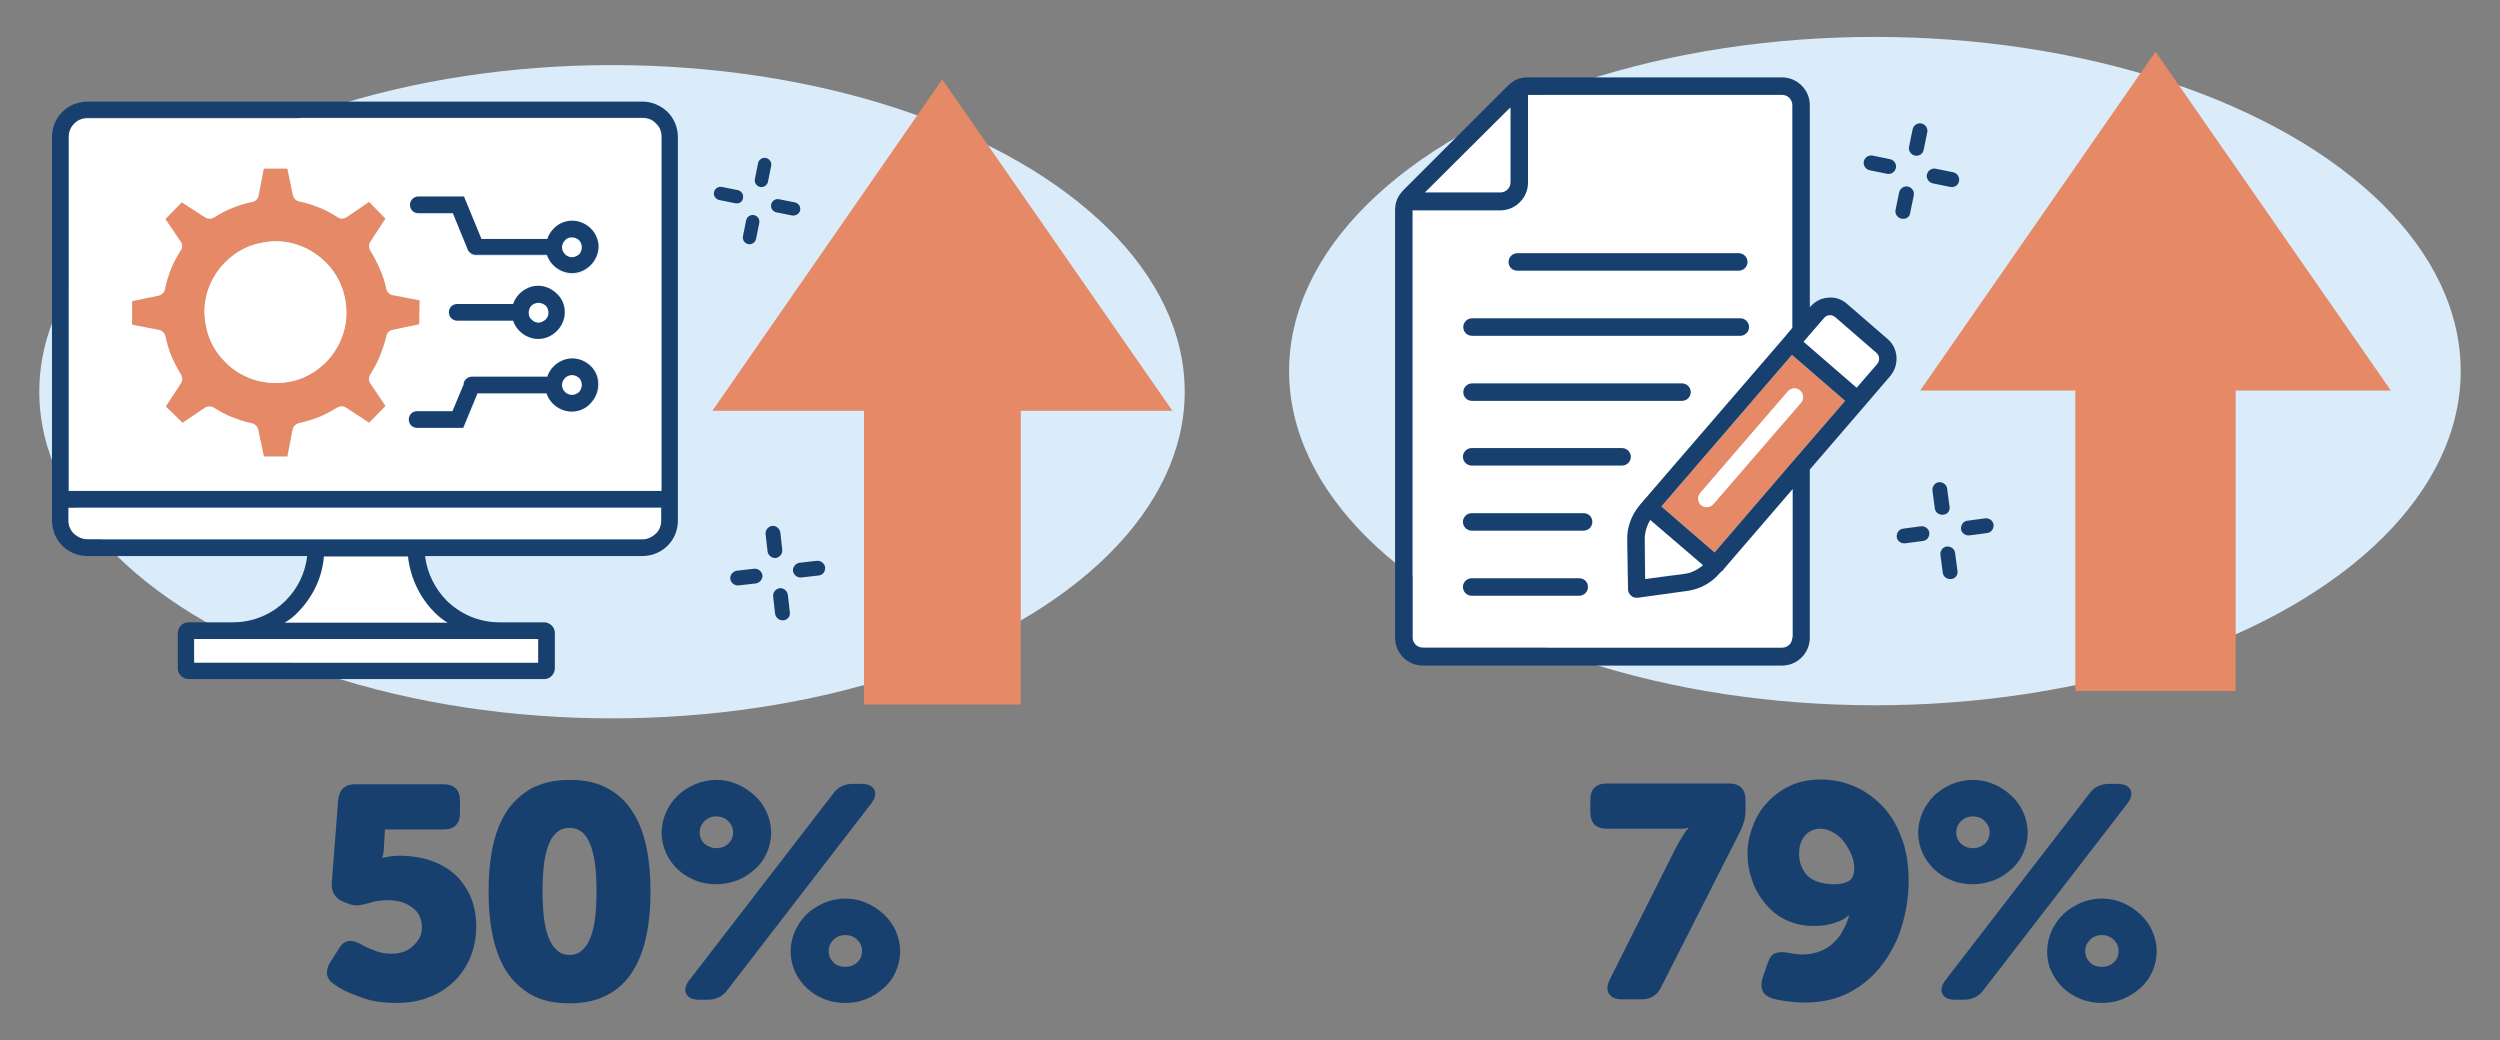
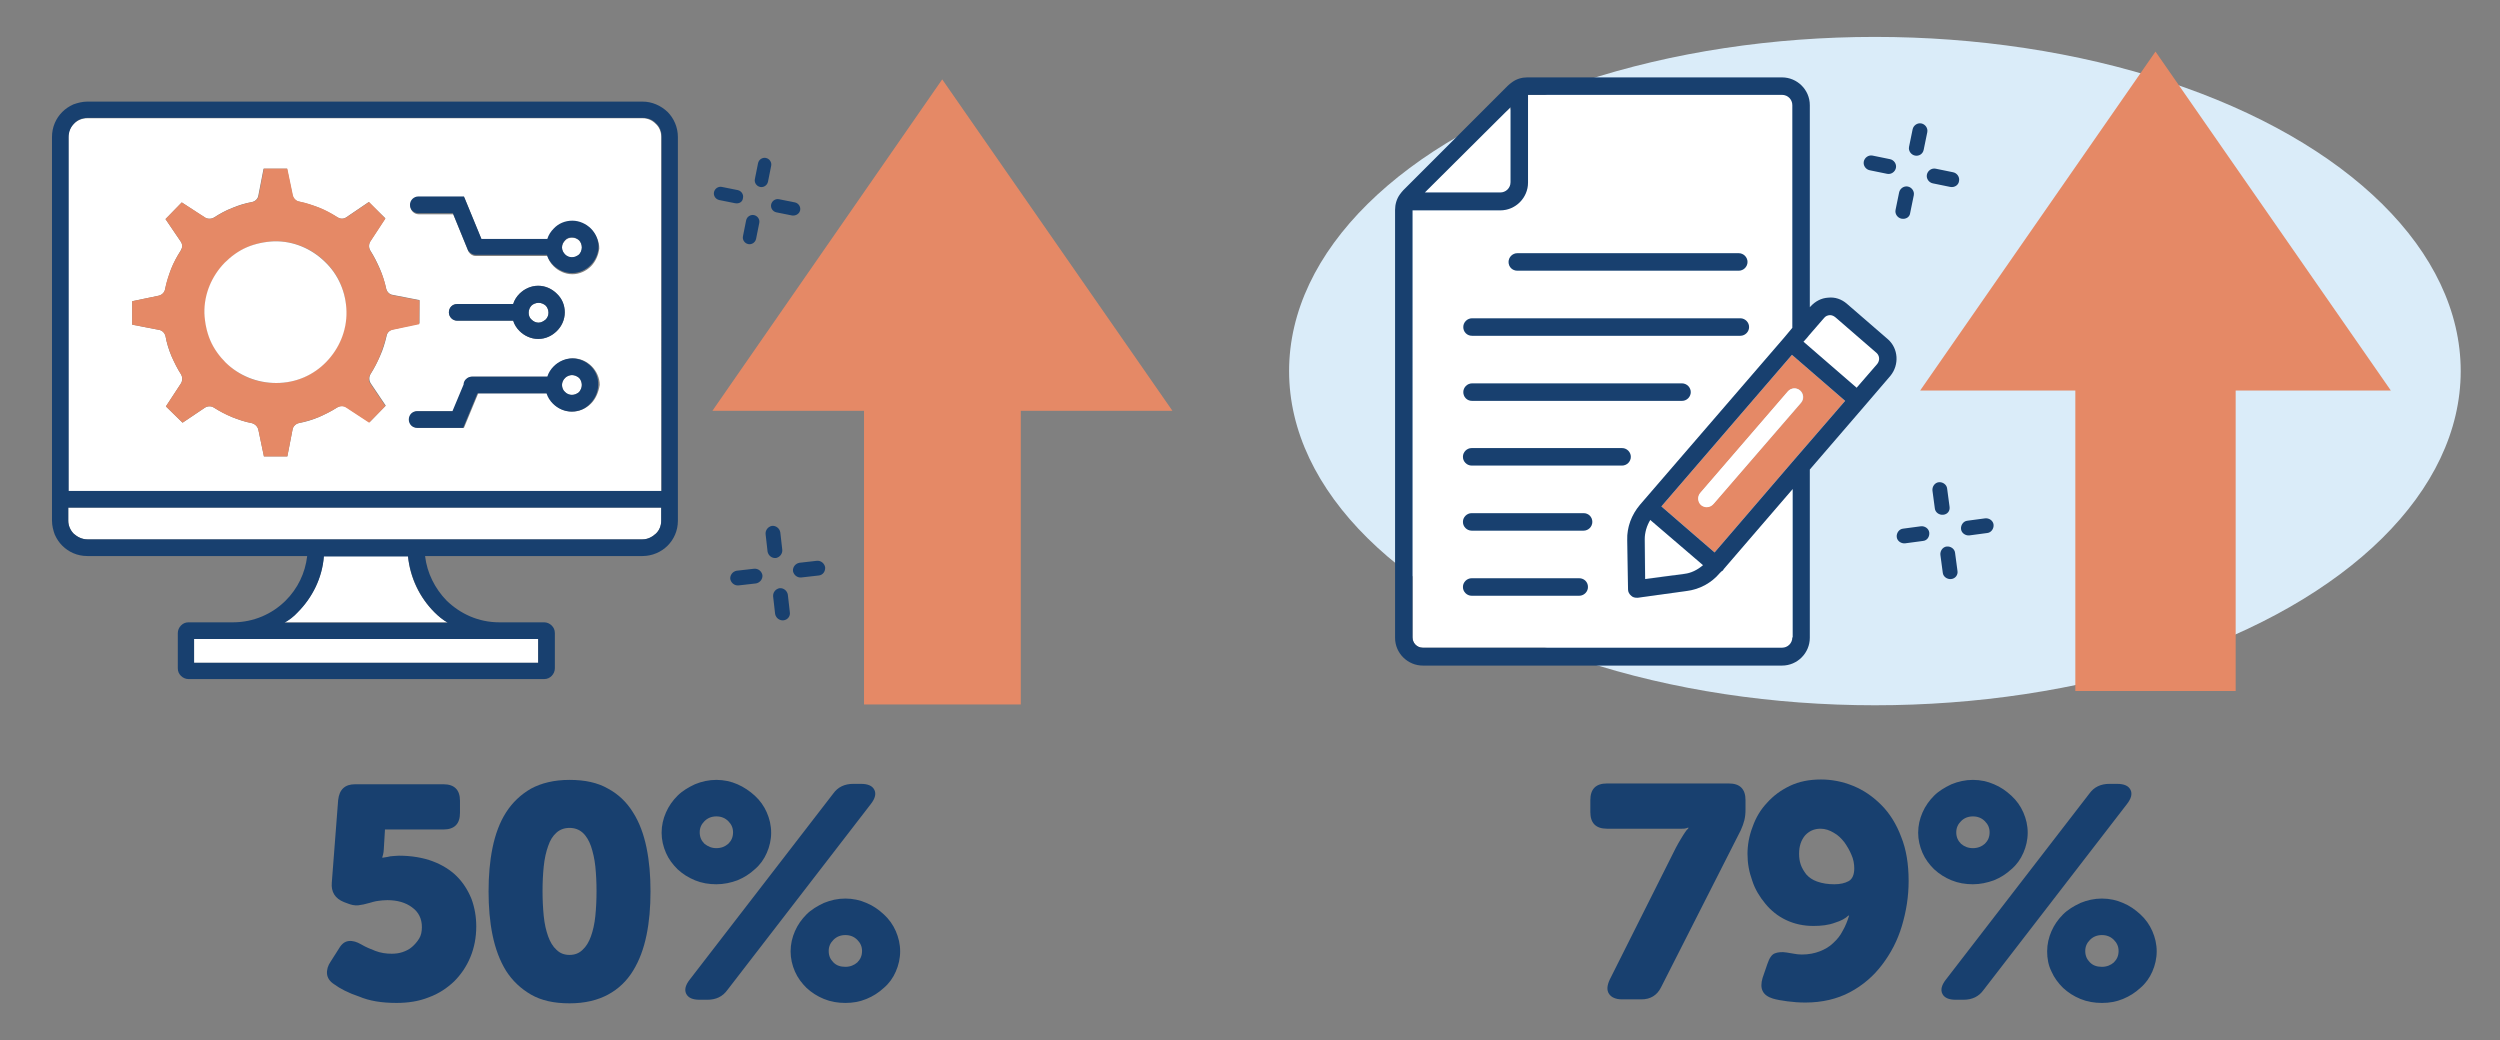
<svg xmlns="http://www.w3.org/2000/svg" version="1.1" baseProfile="tiny" id="Layer_1" x="0px" y="0px" viewBox="0 0 629.9 262.1" overflow="visible" xml:space="preserve">
  <rect x="0" y="0" width="629.9" height="262.1" fill="#808080" stroke="none" />
-   <ellipse fill="#DAECF9" cx="154.2" cy="98.7" rx="144.3" ry="82.3" />
  <g>
    <path fill="#18406F" d="M197.4,156.3c-1,0.1-1.9-0.6-2.1-1.6l-0.5-4.4c-0.1-1,0.6-1.9,1.6-2.1c1-0.1,1.9,0.6,2.1,1.6l0.5,4.4   C199.2,155.3,198.4,156.2,197.4,156.3z" />
    <path fill="#18406F" d="M195.5,140.6c-1,0.1-1.9-0.6-2.1-1.6l-0.5-4.4c-0.1-1,0.6-1.9,1.6-2.1c1-0.1,1.9,0.6,2.1,1.6l0.5,4.4   C197.2,139.5,196.5,140.4,195.5,140.6z" />
    <path fill="#18406F" d="M190.5,147l-4.4,0.5c-1,0.1-1.9-0.6-2.1-1.6c-0.1-1,0.6-1.9,1.6-2.1l4.4-0.5c1-0.1,1.9,0.6,2.1,1.6   C192.2,145.9,191.5,146.8,190.5,147z" />
    <path fill="#18406F" d="M206.3,145l-4.4,0.5c-1,0.1-1.9-0.6-2.1-1.6c-0.1-1,0.6-1.9,1.6-2.1l4.4-0.5c1-0.1,1.9,0.6,2.1,1.6   C208,144,207.3,144.9,206.3,145z" />
  </g>
  <g>
    <path fill="#18406F" d="M188.5,61.5c-0.9-0.2-1.5-1.1-1.3-2l0.8-4c0.2-0.9,1.1-1.5,2-1.3s1.5,1.1,1.3,2l-0.8,4   C190.3,61.1,189.4,61.7,188.5,61.5z" />
    <path fill="#18406F" d="M191.5,47.1c-0.9-0.2-1.5-1.1-1.3-2l0.8-4c0.2-0.9,1.1-1.5,2-1.3s1.5,1.1,1.3,2l-0.8,4   C193.3,46.7,192.4,47.3,191.5,47.1z" />
-     <path fill="#18406F" d="M185.2,51.2l-4-0.8c-0.9-0.2-1.5-1.1-1.3-2c0.2-0.9,1.1-1.5,2-1.3l4,0.8c0.9,0.2,1.5,1.1,1.3,2   C187.1,50.9,186.2,51.4,185.2,51.2z" />
+     <path fill="#18406F" d="M185.2,51.2l-4-0.8c-0.9-0.2-1.5-1.1-1.3-2c0.2-0.9,1.1-1.5,2-1.3l4,0.8c0.9,0.2,1.5,1.1,1.3,2   C187.1,50.9,186.2,51.4,185.2,51.2" />
    <path fill="#18406F" d="M199.6,54.3l-4-0.8c-0.9-0.2-1.5-1.1-1.3-2c0.2-0.9,1.1-1.5,2-1.3l4,0.8c0.9,0.2,1.5,1.1,1.3,2   C201.4,53.9,200.5,54.4,199.6,54.3z" />
  </g>
  <g>
    <polygon fill="#E58966" points="179.5,103.5 217.7,103.5 217.7,177.5 257.2,177.5 257.2,103.5 295.4,103.5 237.4,20  " />
    <g>
      <g id="XMLID_00000149342181096899807640000000330599617978649745_">
        <g>
          <path fill="#FFFFFF" d="M166.6,127.9v3.3c0,1.3-0.5,2.5-1.4,3.3c-0.9,0.8-2,1.4-3.3,1.4H107H77.6H22c-1.3,0-2.5-0.6-3.4-1.4      c-0.9-0.9-1.4-2.1-1.4-3.3v-3.3H166.6z" />
          <path fill="#FFFFFF" d="M145.9,60.6c0.4,0.4,0.7,1.1,0.7,1.8c0,0.7-0.3,1.3-0.7,1.8c-0.5,0.4-1.1,0.7-1.8,0.7      c-0.7,0-1.3-0.3-1.7-0.7c-0.5-0.5-0.8-1.1-0.8-1.8c0-0.7,0.3-1.3,0.8-1.8c0.4-0.5,1.1-0.7,1.7-0.7      C144.8,59.9,145.4,60.1,145.9,60.6z" />
          <path fill="#FFFFFF" d="M145.9,95.2c0.4,0.4,0.7,1.1,0.7,1.8c0,0.7-0.3,1.3-0.7,1.8c-0.5,0.4-1.1,0.7-1.8,0.7      c-0.7,0-1.3-0.3-1.7-0.7c-0.5-0.4-0.8-1.1-0.8-1.8c0-0.7,0.3-1.3,0.8-1.8c0.4-0.4,1.1-0.7,1.7-0.7      C144.8,94.5,145.4,94.8,145.9,95.2z" />
          <path fill="#FFFFFF" d="M137.5,77c0.4,0.4,0.7,1.1,0.7,1.8c0,0.7-0.3,1.3-0.7,1.7c-0.5,0.4-1.1,0.8-1.8,0.8      c-0.7,0-1.3-0.3-1.8-0.8c-0.5-0.4-0.7-1.1-0.7-1.7c0-0.7,0.3-1.3,0.7-1.8c0.4-0.4,1.1-0.7,1.8-0.7C136.4,76.3,137,76.5,137.5,77      z" />
          <polygon fill="#FFFFFF" points="135.6,161 135.6,167 48.9,167 48.9,161 58.8,161 125.7,161     " />
          <path fill="#FFFFFF" d="M112.8,156.8H71.7c1.2-0.7,2.3-1.5,3.3-2.6c3.7-3.7,6.2-8.7,6.6-14.1h21.2c0.5,5.5,2.9,10.4,6.6,14.1      C110.5,155.3,111.6,156.2,112.8,156.8z" />
          <path fill="#FFFFFF" d="M165.2,31.2c-0.9-0.9-2-1.4-3.3-1.4H22c-1.3,0-2.5,0.5-3.4,1.4c-0.9,0.9-1.4,2-1.4,3.4v89.2h149.4V34.5      C166.6,33.2,166.1,32,165.2,31.2z M84.9,102.7c-1.4,0.9-3,1.7-4.6,2.4c-1.6,0.7-3.3,1.2-5,1.5c-0.9,0.2-1.5,0.9-1.6,1.7      l-1.3,6.7l-5.9,0l-1.4-6.7c-0.2-0.9-0.9-1.5-1.7-1.7c-1.7-0.3-3.4-0.9-4.9-1.5c-1.6-0.7-3.2-1.5-4.6-2.4      c-0.8-0.5-1.7-0.4-2.4,0.1l-5.5,3.7l-4.2-4.1l3.8-5.8c0.4-0.7,0.4-1.7,0-2.3c-0.9-1.4-1.7-3-2.4-4.6c-0.7-1.6-1.2-3.3-1.5-5      c-0.2-0.9-0.9-1.5-1.7-1.6l-6.7-1.3l0-5.9l6.7-1.4c0.9-0.2,1.5-0.9,1.6-1.7c0.4-1.7,0.9-3.4,1.5-5c0.7-1.7,1.5-3.2,2.4-4.6      c0.2-0.4,0.4-0.8,0.4-1.2c0-0.4-0.1-0.8-0.4-1.2l-3.8-5.6l4.1-4.2l5.8,3.8c0.7,0.4,1.7,0.4,2.3,0c1.4-0.9,3-1.8,4.6-2.4      c1.6-0.7,3.3-1.2,5-1.5c0.9-0.2,1.5-0.9,1.6-1.7l1.3-6.7l5.9,0l1.4,6.7c0.2,0.9,0.9,1.5,1.7,1.6c1.7,0.4,3.3,0.9,4.9,1.5      c1.6,0.7,3.2,1.5,4.6,2.4c0.4,0.2,0.8,0.4,1.2,0.4c0.4,0,0.8-0.1,1.2-0.4l5.6-3.8l4.2,4.1l-3.8,5.8c-0.4,0.7-0.4,1.7,0,2.3      c0.9,1.4,1.7,3,2.4,4.6c0.7,1.6,1.2,3.3,1.6,5c0.2,0.9,0.9,1.5,1.7,1.6l6.7,1.3l0,5.9L99,83c-0.9,0.2-1.5,0.9-1.6,1.7      c-0.4,1.7-0.9,3.4-1.6,4.9c-0.7,1.6-1.5,3.2-2.4,4.6c-0.5,0.8-0.4,1.8,0.1,2.5l3.7,5.5l-4.1,4.2l-5.8-3.8      C86.6,102.2,85.6,102.2,84.9,102.7z M148.9,101.7c-1.2,1.2-2.9,2-4.7,2c-1.8,0-3.5-0.7-4.7-2c-0.7-0.7-1.3-1.6-1.6-2.6h-17.4      l-3.6,8.7h-11.6c-1.2,0-2.1-0.9-2.1-2.1c0-1.2,0.9-2.1,2.1-2.1h8.9l2.8-6.7c0-1.1,1-2,2.1-2h19c0.3-1,0.9-1.9,1.6-2.6v0      c1.2-1.2,2.9-2,4.7-2c1.9,0,3.5,0.8,4.7,2v0c1.2,1.2,2,2.9,2,4.7C150.8,98.9,150.1,100.5,148.9,101.7z M113.1,78.7      c0-1.2,0.9-2.1,2.1-2.1h14.1c0.3-1,0.9-1.9,1.6-2.6h0c1.2-1.2,2.9-2,4.7-2c1.9,0,3.5,0.8,4.7,2c1.2,1.2,2,2.9,2,4.7      c0,1.8-0.7,3.5-2,4.7c-1.2,1.2-2.9,2-4.7,2c-1.8,0-3.5-0.8-4.7-2h0c-0.7-0.7-1.3-1.6-1.6-2.6h-14.1      C114.1,80.8,113.1,79.9,113.1,78.7z M148.9,67.1L148.9,67.1c-1.2,1.2-2.9,2-4.7,2c-1.8,0-3.5-0.8-4.7-2v0      c-0.7-0.7-1.3-1.6-1.6-2.6h-18c-0.8,0-1.4-0.4-1.8-1c0-0.1-0.1-0.1-0.1-0.2c0,0,0,0,0,0c0,0,0,0,0,0l-3.8-9.3h-8.7      c-1.1,0-2.1-0.9-2.1-2.1c0-1.2,0.9-2.1,2.1-2.1h11.5l4.4,10.7h16.6c0.3-1,0.9-1.9,1.6-2.6v0c1.2-1.2,2.9-2,4.7-2      c1.9,0,3.5,0.7,4.7,2v0c1.2,1.2,2,2.9,2,4.7C150.8,64.2,150.1,65.9,148.9,67.1z" />
          <path fill="#E58966" d="M105.7,75.7L99,74.4c-0.8-0.1-1.5-0.8-1.7-1.6c-0.3-1.7-0.9-3.4-1.6-5c-0.7-1.6-1.5-3.2-2.4-4.6      c-0.4-0.7-0.5-1.6,0-2.3l3.8-5.8L93,50.9l-5.6,3.8c-0.3,0.2-0.7,0.4-1.2,0.4c-0.4,0-0.8-0.1-1.2-0.4c-1.4-0.9-3-1.8-4.6-2.4      c-1.6-0.6-3.2-1.2-4.9-1.5c-0.8-0.1-1.5-0.8-1.7-1.6l-1.4-6.7l-5.9,0l-1.3,6.7c-0.1,0.8-0.7,1.5-1.6,1.7c-1.7,0.3-3.4,0.9-5,1.5      c-1.6,0.6-3.2,1.5-4.6,2.4c-0.7,0.4-1.6,0.5-2.3,0L45.8,51l-4.1,4.2l3.8,5.6c0.2,0.3,0.4,0.7,0.4,1.2c0,0.4-0.1,0.8-0.4,1.2      c-0.9,1.4-1.8,3-2.4,4.6c-0.6,1.6-1.2,3.2-1.5,5c-0.1,0.8-0.8,1.5-1.6,1.7l-6.7,1.4l0,5.9l6.7,1.3c0.8,0.1,1.5,0.8,1.7,1.6      c0.3,1.7,0.9,3.4,1.5,5c0.7,1.6,1.5,3.2,2.4,4.6c0.4,0.7,0.5,1.6,0,2.3l-3.8,5.8l4.2,4.1l5.5-3.7c0.7-0.5,1.6-0.6,2.4-0.1      c1.4,0.9,3,1.8,4.6,2.4c1.6,0.6,3.2,1.2,4.9,1.5c0.8,0.2,1.5,0.8,1.7,1.7l1.4,6.7l5.9,0l1.3-6.7c0.1-0.8,0.8-1.5,1.6-1.7      c1.7-0.4,3.4-0.9,5-1.5c1.6-0.7,3.2-1.5,4.6-2.4c0.7-0.4,1.6-0.5,2.3,0l5.8,3.8l4.1-4.2l-3.7-5.5c-0.6-0.7-0.6-1.7-0.1-2.5      c0.9-1.5,1.8-3,2.4-4.6c0.6-1.6,1.2-3.2,1.6-4.9c0.1-0.8,0.7-1.5,1.6-1.7l6.7-1.4L105.7,75.7z M57,91.4c-1.6-1.6-3-3.5-3.9-5.6      c-0.9-2.1-1.4-4.5-1.5-6.9v0c-0.1-4.9,1.9-9.4,5.1-12.7c1.6-1.6,3.5-3,5.6-3.9c2.1-0.9,4.5-1.4,6.9-1.5h0      c4.9-0.1,9.4,1.9,12.7,5.1c3.3,3.2,5.3,7.6,5.3,12.6c0.1,4.9-1.9,9.4-5.1,12.7c-3.2,3.3-7.6,5.3-12.6,5.3S60.2,94.6,57,91.4z" />
          <path fill="#FFFFFF" d="M87.3,78.5c0.1,4.9-1.9,9.4-5.1,12.7c-3.2,3.3-7.6,5.3-12.6,5.3c-4.9,0-9.4-1.9-12.7-5.1      c-1.6-1.6-3-3.5-3.9-5.6c-0.9-2.1-1.4-4.5-1.5-6.9v0c-0.1-4.9,1.9-9.4,5.1-12.7c1.6-1.6,3.5-3,5.6-3.9c2.1-0.9,4.5-1.4,6.9-1.5      h0c4.9-0.1,9.4,1.9,12.7,5.1C85.2,69.1,87.2,73.6,87.3,78.5z" />
          <g>
            <path fill="#18406F" d="M168.2,28.2L168.2,28.2c-1.7-1.6-3.9-2.6-6.3-2.6H22c-1.2,0-2.4,0.3-3.5,0.7c-1.1,0.5-2,1.1-2.8,1.9       c-1.6,1.6-2.6,3.8-2.6,6.3v93.4v3.3c0,1.2,0.3,2.4,0.7,3.5c0.5,1.1,1.1,2,1.9,2.8c1.6,1.6,3.8,2.6,6.3,2.6h55.4       c-0.5,4.3-2.4,8.2-5.4,11.2c-3.4,3.4-8.1,5.5-13.3,5.5H47.5c-0.8,0-1.4,0.3-1.9,0.8c-0.5,0.5-0.8,1.2-0.8,1.9v8.9       c0,0.8,0.3,1.4,0.8,1.9c0.5,0.5,1.2,0.8,1.9,0.8h89.6c0.8,0,1.4-0.3,1.9-0.8c0.5-0.5,0.8-1.2,0.8-1.9v-8.9       c0-0.8-0.3-1.4-0.8-1.9c-0.5-0.5-1.2-0.8-1.9-0.8h-11.3c-5.2,0-9.8-2.1-13.3-5.5c-2.9-3-4.9-6.9-5.4-11.2h54.8       c2.4,0,4.7-1,6.3-2.6h0c1.6-1.6,2.6-3.8,2.6-6.3v-7.5V34.5C170.8,32.1,169.8,29.8,168.2,28.2z M17.3,34.5       c0-1.3,0.5-2.5,1.4-3.4c0.8-0.9,2-1.4,3.4-1.4h139.9c1.3,0,2.5,0.5,3.3,1.4c0.9,0.8,1.4,2,1.4,3.4v89.2H17.3V34.5z M135.6,161       v6H48.9v-6h9.9h66.9H135.6z M109.5,154.3c1,1,2.1,1.9,3.3,2.6H71.7c1.2-0.7,2.3-1.5,3.3-2.6c3.7-3.7,6.2-8.7,6.6-14.1h21.2       C103.4,145.6,105.8,150.6,109.5,154.3z M166.6,131.2c0,1.3-0.5,2.5-1.4,3.3c-0.9,0.8-2,1.4-3.3,1.4H107H77.6H22       c-1.3,0-2.5-0.6-3.4-1.4c-0.9-0.9-1.4-2.1-1.4-3.3v-3.3h149.4V131.2z" />
            <path fill="#18406F" d="M148.9,57.6c-1.2-1.2-2.9-2-4.7-2c-1.8,0-3.5,0.7-4.7,2v0c-0.7,0.7-1.3,1.6-1.6,2.6h-16.6l-4.4-10.7       h-11.5c-1.1,0-2.1,0.9-2.1,2.1c0,1.2,0.9,2.1,2.1,2.1h8.7l3.8,9.3c0,0,0,0,0,0c0,0,0,0,0,0c0,0.1,0.1,0.1,0.1,0.2       c0.1,0.1,0.2,0.2,0.3,0.3c0.1,0.1,0.1,0.1,0.2,0.2c0,0,0,0,0,0c0.4,0.3,0.8,0.5,1.3,0.5h18c0.3,1,0.9,1.9,1.6,2.6v0       c1.2,1.2,2.9,2,4.7,2c1.9,0,3.5-0.8,4.7-2v0c1.2-1.2,2-2.9,2-4.7C150.8,60.5,150.1,58.8,148.9,57.6L148.9,57.6z M145.9,64.1       c-0.5,0.4-1.1,0.7-1.8,0.7c-0.7,0-1.3-0.3-1.7-0.7c-0.5-0.5-0.8-1.1-0.8-1.8c0-0.7,0.3-1.3,0.8-1.8c0.4-0.5,1.1-0.7,1.7-0.7       c0.7,0,1.3,0.3,1.8,0.7c0.4,0.4,0.7,1.1,0.7,1.8C146.6,63,146.3,63.7,145.9,64.1z" />
            <path fill="#18406F" d="M148.9,92.3c-1.2-1.2-2.9-2-4.7-2c-1.8,0-3.5,0.8-4.7,2v0c-0.7,0.7-1.3,1.6-1.6,2.6h-19       c-1.1,0-2.1,0.9-2.1,2l-2.8,6.7h-8.9c-1.2,0-2.1,0.9-2.1,2.1c0,1.2,0.9,2.1,2.1,2.1h11.6l3.6-8.7h17.4c0.3,1,0.9,1.9,1.6,2.6       c1.2,1.2,2.9,2,4.7,2c1.9,0,3.5-0.7,4.7-2c1.2-1.2,2-2.9,2-4.7C150.8,95.2,150.1,93.5,148.9,92.3L148.9,92.3z M145.9,98.8       c-0.5,0.4-1.1,0.7-1.8,0.7c-0.7,0-1.3-0.3-1.7-0.7c-0.5-0.4-0.8-1.1-0.8-1.8c0-0.7,0.3-1.3,0.8-1.8c0.4-0.4,1.1-0.7,1.7-0.7       c0.7,0,1.3,0.3,1.8,0.7c0.4,0.4,0.7,1.1,0.7,1.8C146.6,97.7,146.3,98.3,145.9,98.8z" />
            <path fill="#18406F" d="M129.3,80.8c0.3,1,0.9,1.9,1.6,2.6h0c1.2,1.2,2.9,2,4.7,2c1.9,0,3.5-0.8,4.7-2c1.2-1.2,2-2.9,2-4.7       c0-1.9-0.7-3.5-2-4.7c-1.2-1.2-2.9-2-4.7-2c-1.8,0-3.5,0.8-4.7,2h0c-0.7,0.7-1.3,1.6-1.6,2.6h-14.1c-1.2,0-2.1,0.9-2.1,2.1       c0,1.1,0.9,2.1,2.1,2.1H129.3z M133.9,77c0.4-0.4,1.1-0.7,1.8-0.7c0.7,0,1.3,0.3,1.8,0.7c0.4,0.4,0.7,1.1,0.7,1.8       c0,0.7-0.3,1.3-0.7,1.7c-0.5,0.4-1.1,0.8-1.8,0.8c-0.7,0-1.3-0.3-1.8-0.8c-0.5-0.4-0.7-1.1-0.7-1.7       C133.2,78,133.5,77.4,133.9,77z" />
          </g>
        </g>
      </g>
    </g>
  </g>
  <path fill="#18406F" d="M84.2,248c-1.1-0.7-1.7-1.6-1.8-2.6c-0.1-1,0.2-2.1,0.9-3.1l2.1-3.3c0.7-1.2,1.5-1.8,2.5-1.9  c1-0.1,2,0.2,3.2,0.9c1,0.6,2.2,1.1,3.5,1.6c1.3,0.5,2.7,0.7,4.1,0.7c0.9,0,1.8-0.1,2.7-0.4c0.9-0.3,1.7-0.7,2.4-1.3  c0.7-0.6,1.3-1.3,1.8-2.1c0.5-0.8,0.7-1.8,0.7-2.9c0-2.1-0.8-3.8-2.5-5c-1.6-1.2-3.7-1.8-6.2-1.8c-0.9,0-1.7,0.1-2.4,0.2  c-0.8,0.1-1.4,0.3-2.1,0.5c-1,0.3-2,0.5-2.8,0.6c-0.9,0.1-1.8-0.1-2.8-0.5l-0.8-0.3c-2.3-0.9-3.3-2.6-3.1-4.9l1.6-20.8  c0.3-2.7,1.7-4,4.3-4h22.2c2.8,0,4.2,1.4,4.2,4.2v3c0,2.8-1.4,4.2-4.2,4.2H97l-0.3,5c0,0.5-0.1,0.9-0.2,1.4  c-0.1,0.2-0.1,0.4-0.2,0.7h0.2c0.4-0.1,0.8-0.1,1.2-0.2c0.4-0.1,0.8-0.2,1.3-0.2c0.4,0,0.9-0.1,1.5-0.1c3.2,0,6.1,0.5,8.5,1.4  c2.4,0.9,4.5,2.2,6.1,3.8c1.6,1.6,2.8,3.5,3.7,5.7c0.8,2.2,1.2,4.5,1.2,6.9c0,2.8-0.5,5.4-1.5,7.8c-1,2.4-2.4,4.4-4.1,6.1  c-1.8,1.7-3.9,3.1-6.4,4c-2.5,1-5.2,1.4-8.1,1.4c-3.7,0-6.8-0.5-9.4-1.6C87.8,250.2,85.7,249.1,84.2,248z" />
  <path fill="#18406F" d="M143.5,252.8c-3.9,0-7.1-0.7-9.7-2.2c-2.6-1.5-4.7-3.5-6.3-6c-1.6-2.6-2.7-5.6-3.4-9c-0.7-3.4-1-7.1-1-11  s0.3-7.6,1-11c0.7-3.4,1.8-6.4,3.4-8.9c1.6-2.5,3.7-4.5,6.3-6c2.6-1.4,5.8-2.2,9.7-2.2c3.9,0,7.1,0.7,9.7,2.2c2.6,1.4,4.7,3.4,6.3,6  c1.6,2.5,2.7,5.5,3.4,8.9c0.7,3.4,1,7,1,11s-0.3,7.6-1,11c-0.7,3.4-1.8,6.4-3.4,9c-1.6,2.6-3.7,4.6-6.3,6  C150.6,252,147.4,252.8,143.5,252.8z M143.5,240.6c1.3,0,2.4-0.4,3.3-1.3c0.9-0.8,1.6-2,2.1-3.4c0.5-1.4,0.9-3.1,1.1-5.1  c0.2-2,0.3-4,0.3-6.3c0-2.2-0.1-4.2-0.3-6.2c-0.2-1.9-0.6-3.6-1.1-5.1c-0.5-1.4-1.2-2.6-2.1-3.4c-0.9-0.8-2-1.2-3.3-1.2  c-1.3,0-2.4,0.4-3.3,1.2c-0.9,0.8-1.6,1.9-2.1,3.4c-0.5,1.4-0.9,3.1-1.1,5.1c-0.2,1.9-0.3,4-0.3,6.2c0,2.2,0.1,4.3,0.3,6.3  c0.2,2,0.6,3.7,1.1,5.1c0.5,1.4,1.2,2.6,2.1,3.4C141.1,240.2,142.2,240.6,143.5,240.6z" />
  <path fill="#18406F" d="M180.5,222.8c-1.9,0-3.7-0.3-5.4-1c-1.7-0.7-3.1-1.6-4.4-2.8c-1.2-1.2-2.2-2.5-2.9-4.1  c-0.7-1.6-1.1-3.3-1.1-5.1c0-1.8,0.4-3.5,1.1-5.1c0.7-1.6,1.7-3,2.9-4.2c1.2-1.2,2.7-2.1,4.4-2.9c1.7-0.7,3.5-1.1,5.4-1.1  c1.9,0,3.7,0.4,5.3,1.1s3.1,1.7,4.4,2.9c1.3,1.2,2.3,2.6,3,4.2c0.7,1.6,1.1,3.3,1.1,5.1c0,1.8-0.4,3.5-1.1,5.1c-0.7,1.6-1.7,3-3,4.1  c-1.3,1.2-2.7,2.1-4.4,2.8C184.2,222.4,182.4,222.8,180.5,222.8z M209.9,200c1.2-1.7,2.9-2.5,5.1-2.5h1.9c1.8,0,2.9,0.5,3.4,1.5  c0.5,1,0.2,2.2-0.9,3.6l-36.1,46.8c-1.2,1.7-2.9,2.5-5.1,2.5h-1.9c-1.8,0-2.9-0.5-3.4-1.5c-0.5-1-0.2-2.2,0.9-3.6L209.9,200z   M180.5,213.7c1.2,0,2.2-0.4,3-1.1c0.8-0.8,1.2-1.7,1.2-2.9c0-1.1-0.4-2-1.2-2.8c-0.8-0.8-1.8-1.2-3-1.2c-1.2,0-2.2,0.4-3,1.2  c-0.8,0.8-1.2,1.7-1.2,2.8c0,1.2,0.4,2.1,1.2,2.9C178.4,213.3,179.3,213.7,180.5,213.7z M199.2,239.7c0-1.8,0.4-3.5,1.1-5.1  c0.7-1.6,1.7-3,2.9-4.2c1.2-1.2,2.7-2.1,4.4-2.9c1.7-0.7,3.5-1.1,5.4-1.1c1.9,0,3.7,0.4,5.3,1.1c1.7,0.7,3.1,1.7,4.4,2.9  c1.3,1.2,2.3,2.6,3,4.2c0.7,1.6,1.1,3.3,1.1,5.1c0,1.8-0.4,3.5-1.1,5.1c-0.7,1.6-1.7,3-3,4.1c-1.3,1.2-2.7,2.1-4.4,2.8  c-1.7,0.7-3.4,1-5.3,1c-1.9,0-3.7-0.3-5.4-1c-1.7-0.7-3.1-1.6-4.4-2.8c-1.2-1.2-2.2-2.5-2.9-4.1  C199.6,243.2,199.2,241.5,199.2,239.7z M208.8,239.6c0,1.2,0.4,2.1,1.2,2.9c0.8,0.8,1.8,1.1,3,1.1c1.2,0,2.2-0.4,3-1.1  c0.8-0.8,1.2-1.7,1.2-2.9c0-1.1-0.4-2-1.2-2.8c-0.8-0.8-1.8-1.2-3-1.2c-1.2,0-2.2,0.4-3,1.2C209.2,237.6,208.8,238.5,208.8,239.6z" />
  <path fill="#18406F" d="M422.2,213.7c0.5-0.9,0.9-1.7,1.3-2.3c0.4-0.6,0.7-1.2,1-1.6c0.3-0.5,0.6-0.8,0.9-1.1v-0.2  c-0.2,0.1-0.4,0.1-0.6,0.2c-0.3,0.1-0.6,0.1-1,0.1s-0.9,0-1.6,0h-17.3c-2.8,0-4.2-1.4-4.2-4.2v-3c0-2.8,1.4-4.2,4.2-4.2h30.7  c2.8,0,4.2,1.4,4.2,4.2v2.4c0,1-0.1,1.9-0.3,2.7c-0.2,0.8-0.5,1.6-0.9,2.5l-20.1,39.6c-1,2-2.7,3-4.9,3h-4.9c-1.6,0-2.7-0.5-3.3-1.4  c-0.6-0.9-0.5-2.1,0.2-3.6L422.2,213.7z" />
  <path fill="#18406F" d="M445.3,242.9c0.5-1.5,1.1-2.4,1.9-2.7c0.8-0.3,1.8-0.4,3-0.2c0.7,0.1,1.3,0.2,1.8,0.3c0.5,0.1,1.2,0.2,2,0.2  c1.7,0,3.2-0.3,4.5-0.8c1.3-0.5,2.5-1.2,3.4-2.1c1-0.9,1.8-1.9,2.4-3.1c0.7-1.2,1.2-2.5,1.6-3.8h-0.2c-0.7,0.7-1.8,1.3-3.4,1.8  c-1.6,0.6-3.4,0.8-5.4,0.8c-2.5,0-4.8-0.5-6.9-1.5c-2.1-1-3.8-2.4-5.2-4.1c-1.4-1.7-2.6-3.6-3.3-5.8c-0.8-2.2-1.2-4.4-1.2-6.7  c0-2.3,0.4-4.6,1.3-6.9c0.8-2.3,2-4.3,3.6-6c1.6-1.8,3.5-3.2,5.8-4.3c2.3-1.1,4.9-1.6,7.8-1.6c2.7,0,5.4,0.5,8.1,1.6  c2.7,1.1,5,2.7,7.1,4.8c2.1,2.1,3.8,4.8,5,8c1.3,3.2,1.9,6.9,1.9,11.2c0,3.9-0.6,7.6-1.7,11.3c-1.1,3.7-2.8,6.9-5,9.8  c-2.2,2.9-4.9,5.2-8.1,6.9c-3.2,1.7-7,2.6-11.2,2.6c-1.5,0-3-0.1-4.5-0.3c-1.5-0.2-2.7-0.4-3.7-0.7c-2.6-0.8-3.4-2.5-2.6-5.2  L445.3,242.9z M462.2,222.8c1.5,0,2.7-0.3,3.6-0.8c0.9-0.5,1.4-1.6,1.4-3.2c0-1.1-0.2-2.3-0.7-3.4c-0.5-1.2-1.1-2.2-1.8-3.2  c-0.8-1-1.6-1.8-2.7-2.4c-1-0.6-2.1-1-3.3-1c-1.6,0-2.9,0.6-3.9,1.7c-1,1.2-1.5,2.7-1.5,4.6c0,0.9,0.1,1.8,0.4,2.7  c0.3,0.9,0.8,1.7,1.4,2.5c0.7,0.8,1.6,1.4,2.7,1.8C459.2,222.6,460.6,222.8,462.2,222.8z" />
  <path fill="#18406F" d="M497.1,222.8c-1.9,0-3.7-0.3-5.4-1c-1.7-0.7-3.1-1.6-4.4-2.8c-1.2-1.2-2.2-2.5-2.9-4.1  c-0.7-1.6-1.1-3.3-1.1-5.1c0-1.8,0.4-3.5,1.1-5.1c0.7-1.6,1.7-3,2.9-4.2c1.2-1.2,2.7-2.1,4.4-2.9c1.7-0.7,3.5-1.1,5.4-1.1  c1.9,0,3.7,0.4,5.3,1.1c1.7,0.7,3.1,1.7,4.4,2.9c1.3,1.2,2.3,2.6,3,4.2c0.7,1.6,1.1,3.3,1.1,5.1c0,1.8-0.4,3.5-1.1,5.1  c-0.7,1.6-1.7,3-3,4.1c-1.3,1.2-2.7,2.1-4.4,2.8C500.7,222.4,499,222.8,497.1,222.8z M526.4,200c1.2-1.7,2.9-2.5,5.1-2.5h1.9  c1.8,0,2.9,0.5,3.4,1.5c0.5,1,0.2,2.2-0.9,3.6l-36.1,46.8c-1.2,1.7-2.9,2.5-5.1,2.5h-1.9c-1.8,0-2.9-0.5-3.4-1.5  c-0.5-1-0.2-2.2,0.9-3.6L526.4,200z M497.1,213.7c1.2,0,2.2-0.4,3-1.1c0.8-0.8,1.2-1.7,1.2-2.9c0-1.1-0.4-2-1.2-2.8  c-0.8-0.8-1.8-1.2-3-1.2c-1.2,0-2.2,0.4-3,1.2c-0.8,0.8-1.2,1.7-1.2,2.8c0,1.2,0.4,2.1,1.2,2.9C494.9,213.3,495.9,213.7,497.1,213.7  z M515.8,239.7c0-1.8,0.4-3.5,1.1-5.1c0.7-1.6,1.7-3,2.9-4.2c1.2-1.2,2.7-2.1,4.4-2.9c1.7-0.7,3.5-1.1,5.4-1.1  c1.9,0,3.7,0.4,5.3,1.1c1.7,0.7,3.1,1.7,4.4,2.9c1.3,1.2,2.3,2.6,3,4.2c0.7,1.6,1.1,3.3,1.1,5.1c0,1.8-0.4,3.5-1.1,5.1  c-0.7,1.6-1.7,3-3,4.1c-1.3,1.2-2.7,2.1-4.4,2.8c-1.7,0.7-3.4,1-5.3,1c-1.9,0-3.7-0.3-5.4-1c-1.7-0.7-3.1-1.6-4.4-2.8  c-1.2-1.2-2.2-2.5-2.9-4.1C516.1,243.2,515.8,241.5,515.8,239.7z M525.4,239.6c0,1.2,0.4,2.1,1.2,2.9c0.8,0.8,1.8,1.1,3,1.1  c1.2,0,2.2-0.4,3-1.1c0.8-0.8,1.2-1.7,1.2-2.9c0-1.1-0.4-2-1.2-2.8c-0.8-0.8-1.8-1.2-3-1.2c-1.2,0-2.2,0.4-3,1.2  C525.8,237.6,525.4,238.5,525.4,239.6z" />
  <ellipse fill="#DAECF9" cx="472.4" cy="93.5" rx="147.6" ry="84.2" />
  <g>
    <path fill="#18406F" d="M491.6,145.9c-1,0.1-2-0.6-2.1-1.6l-0.6-4.5c-0.1-1,0.6-2,1.6-2.1s2,0.6,2.1,1.6l0.6,4.5   C493.4,144.8,492.7,145.8,491.6,145.9z" />
    <path fill="#18406F" d="M489.6,129.7c-1,0.1-2-0.6-2.1-1.6l-0.6-4.5c-0.1-1,0.6-2,1.6-2.1c1-0.1,2,0.6,2.1,1.6l0.6,4.5   C491.4,128.7,490.7,129.6,489.6,129.7z" />
    <path fill="#18406F" d="M484.5,136.3l-4.5,0.6c-1,0.1-2-0.6-2.1-1.6c-0.1-1,0.6-2,1.6-2.1l4.5-0.6c1-0.1,2,0.6,2.1,1.6   S485.6,136.2,484.5,136.3z" />
    <path fill="#18406F" d="M500.7,134.3l-4.5,0.6c-1,0.1-2-0.6-2.1-1.6c-0.1-1,0.6-2,1.6-2.1l4.5-0.6c1-0.1,2,0.6,2.1,1.6   S501.7,134.2,500.7,134.3z" />
  </g>
  <g>
    <path fill="#18406F" d="M479.1,55.1c-1-0.2-1.7-1.2-1.5-2.2l0.9-4.4c0.2-1,1.2-1.7,2.2-1.5s1.7,1.2,1.5,2.2l-0.9,4.4   C481.2,54.7,480.2,55.3,479.1,55.1z" />
    <path fill="#18406F" d="M482.5,39.2c-1-0.2-1.7-1.2-1.5-2.2l0.9-4.4c0.2-1,1.2-1.7,2.2-1.5c1,0.2,1.7,1.2,1.5,2.2l-0.9,4.4   C484.5,38.8,483.5,39.4,482.5,39.2z" />
    <path fill="#18406F" d="M475.5,43.8l-4.4-0.9c-1-0.2-1.7-1.2-1.5-2.2c0.2-1,1.2-1.7,2.2-1.5l4.4,0.9c1,0.2,1.7,1.2,1.5,2.2   C477.5,43.3,476.5,44,475.5,43.8z" />
    <path fill="#18406F" d="M491.4,47.1l-4.4-0.9c-1-0.2-1.7-1.2-1.5-2.2c0.2-1,1.2-1.7,2.2-1.5l4.4,0.9c1,0.2,1.7,1.2,1.5,2.2   C493.5,46.6,492.5,47.3,491.4,47.1z" />
  </g>
  <polygon fill="#E58966" points="483.8,98.4 522.9,98.4 522.9,174.1 563.3,174.1 563.3,98.4 602.4,98.4 543.1,13 " />
  <g id="XMLID_00000178895903735565422570000003402762505444319873_">
    <g>
      <path fill="#FFFFFF" d="M472.8,88.9c0.8,0.7,0.9,2,0.2,2.8l-5.2,6l-13.4-11.6l0.9-1l0,0c0.2-0.1,0.3-0.3,0.4-0.5l3.9-4.5    c0.4-0.5,1-0.7,1.5-0.7c0.5,0,0.9,0.2,1.3,0.5L472.8,88.9z" />
      <path fill="#E58966" d="M464.9,101l-13.4,15.5L432,139.2l-13.4-11.6l32.9-38.2L464.9,101z M453.8,101.5c0.8-0.9,0.7-2.3-0.2-3.1    c-0.9-0.8-2.3-0.7-3.1,0.2l-22,25.5c-0.8,0.9-0.7,2.3,0.2,3.1c0.4,0.4,0.9,0.5,1.4,0.5c0.6,0,1.2-0.3,1.7-0.8L453.8,101.5z" />
      <path fill="#FFFFFF" d="M453.5,98.4c0.9,0.8,1,2.2,0.2,3.1l-22,25.5c-0.4,0.5-1,0.8-1.7,0.8c-0.5,0-1-0.2-1.4-0.5    c-0.9-0.8-1-2.2-0.2-3.1l22-25.5C451.2,97.7,452.6,97.6,453.5,98.4z" />
      <path fill="#FFFFFF" d="M451.6,123.2v37.4c0,1.5-1.2,2.6-2.6,2.6h-90.5c-1.5,0-2.6-1.2-2.6-2.6V53H378c3.9,0,7-3.2,7-7V23.9h64    c1.5,0,2.6,1.2,2.6,2.6v56.1l-2,2.4l-35.8,41.5l-0.6,0.7c-2.1,2.5-3.3,5.6-3.2,8.9l0.2,12.4c0,0.6,0.3,1.2,0.8,1.6    c0.4,0.4,0.9,0.5,1.4,0.5c0.1,0,0.2,0,0.3,0l12.3-1.7c3.2-0.4,6.2-2,8.3-4.5l0.3-0.3c0,0,0,0,0,0c0.1-0.1,0.2-0.2,0.4-0.3    s0.2-0.3,0.3-0.4L451.6,123.2z M440.6,82.4c0-1.2-1-2.2-2.2-2.2h-67.6c-1.2,0-2.2,1-2.2,2.2c0,1.2,1,2.2,2.2,2.2h67.6    C439.6,84.6,440.6,83.6,440.6,82.4z M440.3,66c0-1.2-1-2.2-2.2-2.2h-55.8c-1.2,0-2.2,1-2.2,2.2c0,1.2,1,2.2,2.2,2.2h55.8    C439.3,68.2,440.3,67.3,440.3,66z M426,98.8c0-1.2-1-2.2-2.2-2.2h-52.9c-1.2,0-2.2,1-2.2,2.2c0,1.2,1,2.2,2.2,2.2h52.9    C425,101,426,100,426,98.8z M410.9,115.1c0-1.2-1-2.2-2.2-2.2h-37.9c-1.2,0-2.2,1-2.2,2.2c0,1.2,1,2.2,2.2,2.2h37.9    C409.9,117.3,410.9,116.3,410.9,115.1z M401.2,131.5c0-1.2-1-2.2-2.2-2.2h-28.2c-1.2,0-2.2,1-2.2,2.2c0,1.2,1,2.2,2.2,2.2H399    C400.3,133.7,401.2,132.7,401.2,131.5z M400.1,147.9c0-1.2-1-2.2-2.2-2.2h-27.1c-1.2,0-2.2,1-2.2,2.2c0,1.2,1,2.2,2.2,2.2h27.1    C399.1,150.1,400.1,149.1,400.1,147.9z" />
      <path fill="#FFFFFF" d="M415.8,131l13.3,11.4c-1.3,1.1-2.9,1.9-4.6,2.1l-9.9,1.3l-0.1-10C414.4,134.2,414.8,132.5,415.8,131z" />
      <path fill="#FFFFFF" d="M380.6,27v18.9c0,1.5-1.2,2.6-2.6,2.6h-19L380.6,27z" />
      <g>
        <path fill="#18406F" d="M475.7,85.5l-10.4-9c-1.3-1.1-2.9-1.7-4.7-1.5c-1.7,0.1-3.2,0.9-4.4,2.2l-0.2,0.2V26.5c0-3.9-3.2-7-7-7     h-64.2c-1.4,0-2.7,0.4-3.8,1.2c-0.4,0.3-0.8,0.6-1.1,0.9l-26.3,26.3c-0.3,0.3-0.6,0.7-0.9,1.1c-0.8,1.1-1.2,2.5-1.2,3.9v107.8     c0,3.9,3.2,7,7,7H449c3.9,0,7-3.2,7-7v-42.1c0-0.1,0-0.2,0-0.3v0l13.7-15.9l6.6-7.7C478.6,91.9,478.3,87.8,475.7,85.5z M380.6,27     v18.9c0,1.5-1.2,2.6-2.6,2.6h-19L380.6,27z M451.6,160.6c0,1.5-1.2,2.6-2.6,2.6h-90.5c-1.5,0-2.6-1.2-2.6-2.6V53H378     c3.9,0,7-3.2,7-7V23.9h64c1.5,0,2.6,1.2,2.6,2.6v56.1l-2,2.4l-35.8,41.5l-0.6,0.7c-2.1,2.5-3.3,5.6-3.2,8.9l0.2,12.4     c0,0.6,0.3,1.2,0.8,1.6c0.4,0.4,0.9,0.5,1.4,0.5c0.1,0,0.2,0,0.3,0l12.3-1.7c3.2-0.4,6.2-2,8.3-4.5l0.3-0.3c0,0,0,0,0,0     c0.1-0.1,0.2-0.2,0.4-0.3s0.2-0.3,0.3-0.4l17.4-20.2V160.6z M424.4,144.6l-9.9,1.3l-0.1-10c0-1.7,0.5-3.4,1.4-4.9l13.3,11.4     C427.7,143.6,426.1,144.4,424.4,144.6z M451.5,116.5L432,139.2l-13.4-11.6l32.9-38.2l13.4,11.6L451.5,116.5z M473,91.7l-5.2,6     l-13.4-11.6l0.9-1l0,0l0.4-0.5l3.9-4.5c0.4-0.5,1-0.7,1.5-0.7c0.5,0,0.9,0.2,1.3,0.5l10.4,9C473.6,89.6,473.7,90.8,473,91.7z" />
        <path fill="#18406F" d="M370.9,84.6h67.6c1.2,0,2.2-1,2.2-2.2c0-1.2-1-2.2-2.2-2.2h-67.6c-1.2,0-2.2,1-2.2,2.2     C368.7,83.6,369.6,84.6,370.9,84.6z" />
        <path fill="#18406F" d="M382.3,68.2h55.8c1.2,0,2.2-1,2.2-2.2c0-1.2-1-2.2-2.2-2.2h-55.8c-1.2,0-2.2,1-2.2,2.2     C380.1,67.3,381.1,68.2,382.3,68.2z" />
        <path fill="#18406F" d="M370.9,101h52.9c1.2,0,2.2-1,2.2-2.2c0-1.2-1-2.2-2.2-2.2h-52.9c-1.2,0-2.2,1-2.2,2.2     C368.7,100,369.6,101,370.9,101z" />
        <path fill="#18406F" d="M410.9,115.1c0-1.2-1-2.2-2.2-2.2h-37.9c-1.2,0-2.2,1-2.2,2.2c0,1.2,1,2.2,2.2,2.2h37.9     C409.9,117.3,410.9,116.3,410.9,115.1z" />
        <path fill="#18406F" d="M399,129.3h-28.2c-1.2,0-2.2,1-2.2,2.2s1,2.2,2.2,2.2H399c1.2,0,2.2-1,2.2-2.2S400.3,129.3,399,129.3z" />
        <path fill="#18406F" d="M397.9,145.7h-27.1c-1.2,0-2.2,1-2.2,2.2c0,1.2,1,2.2,2.2,2.2h27.1c1.2,0,2.2-1,2.2-2.2     C400.1,146.6,399.1,145.7,397.9,145.7z" />
      </g>
    </g>
  </g>
</svg>